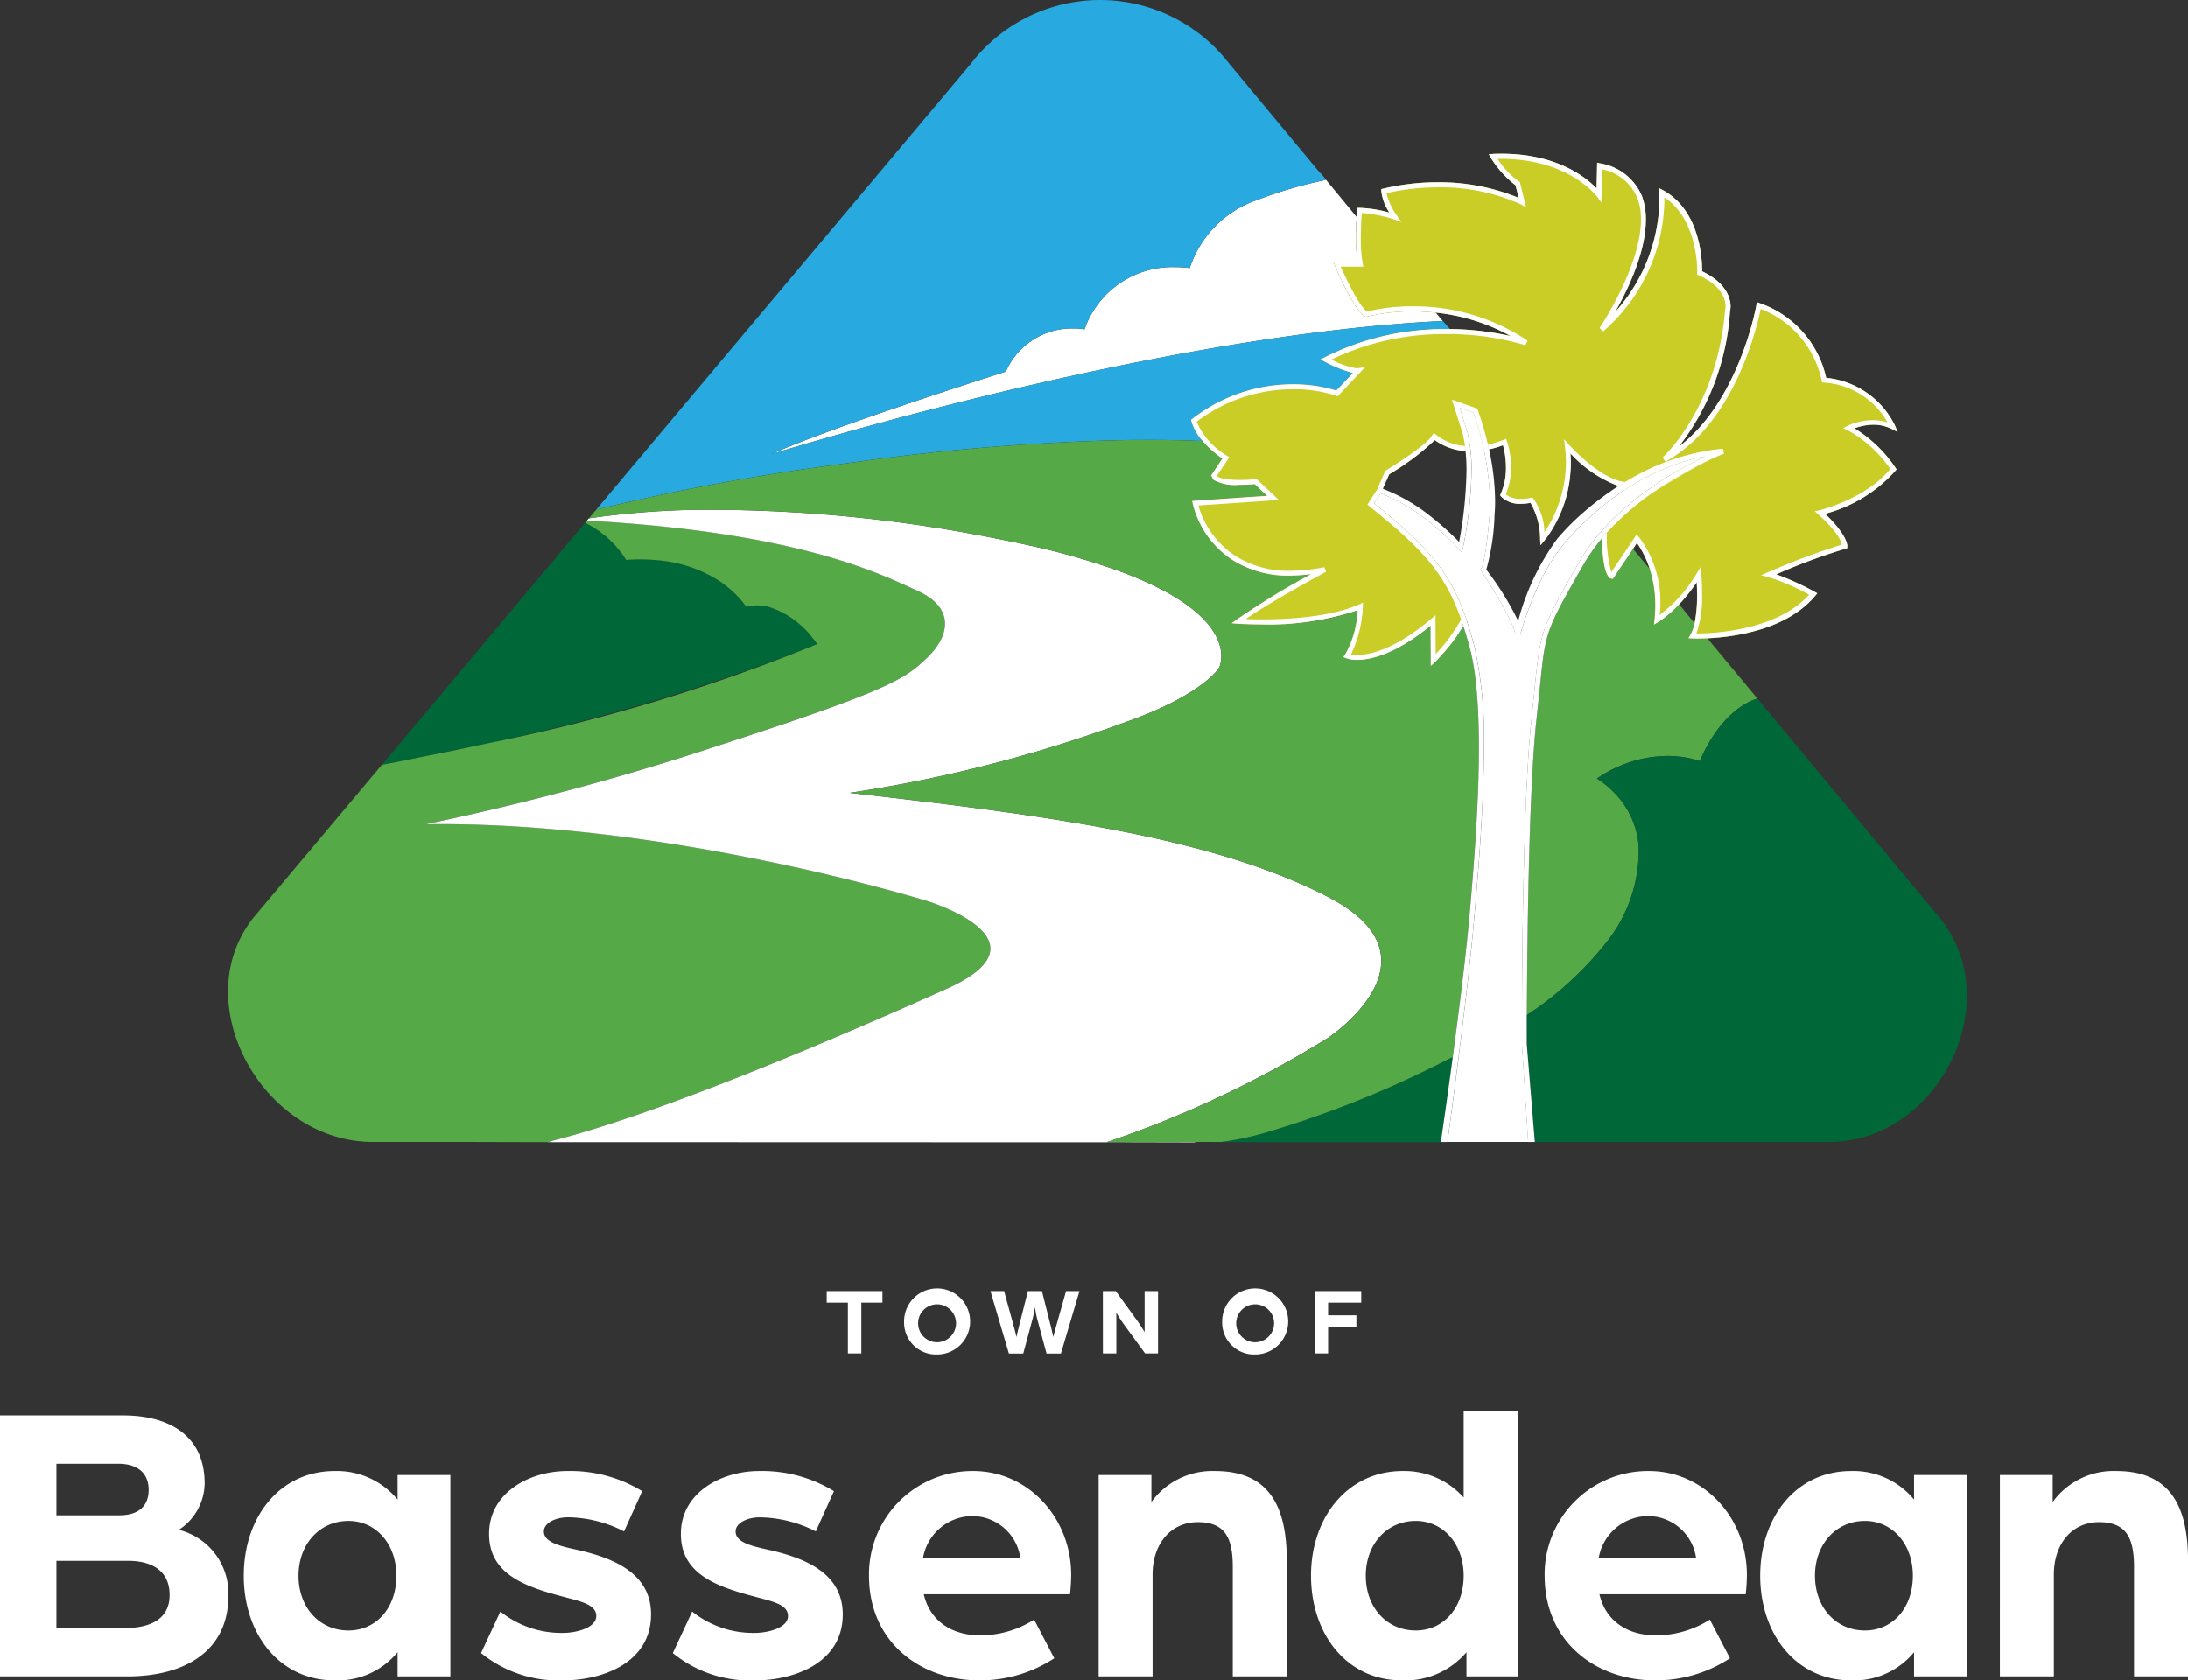
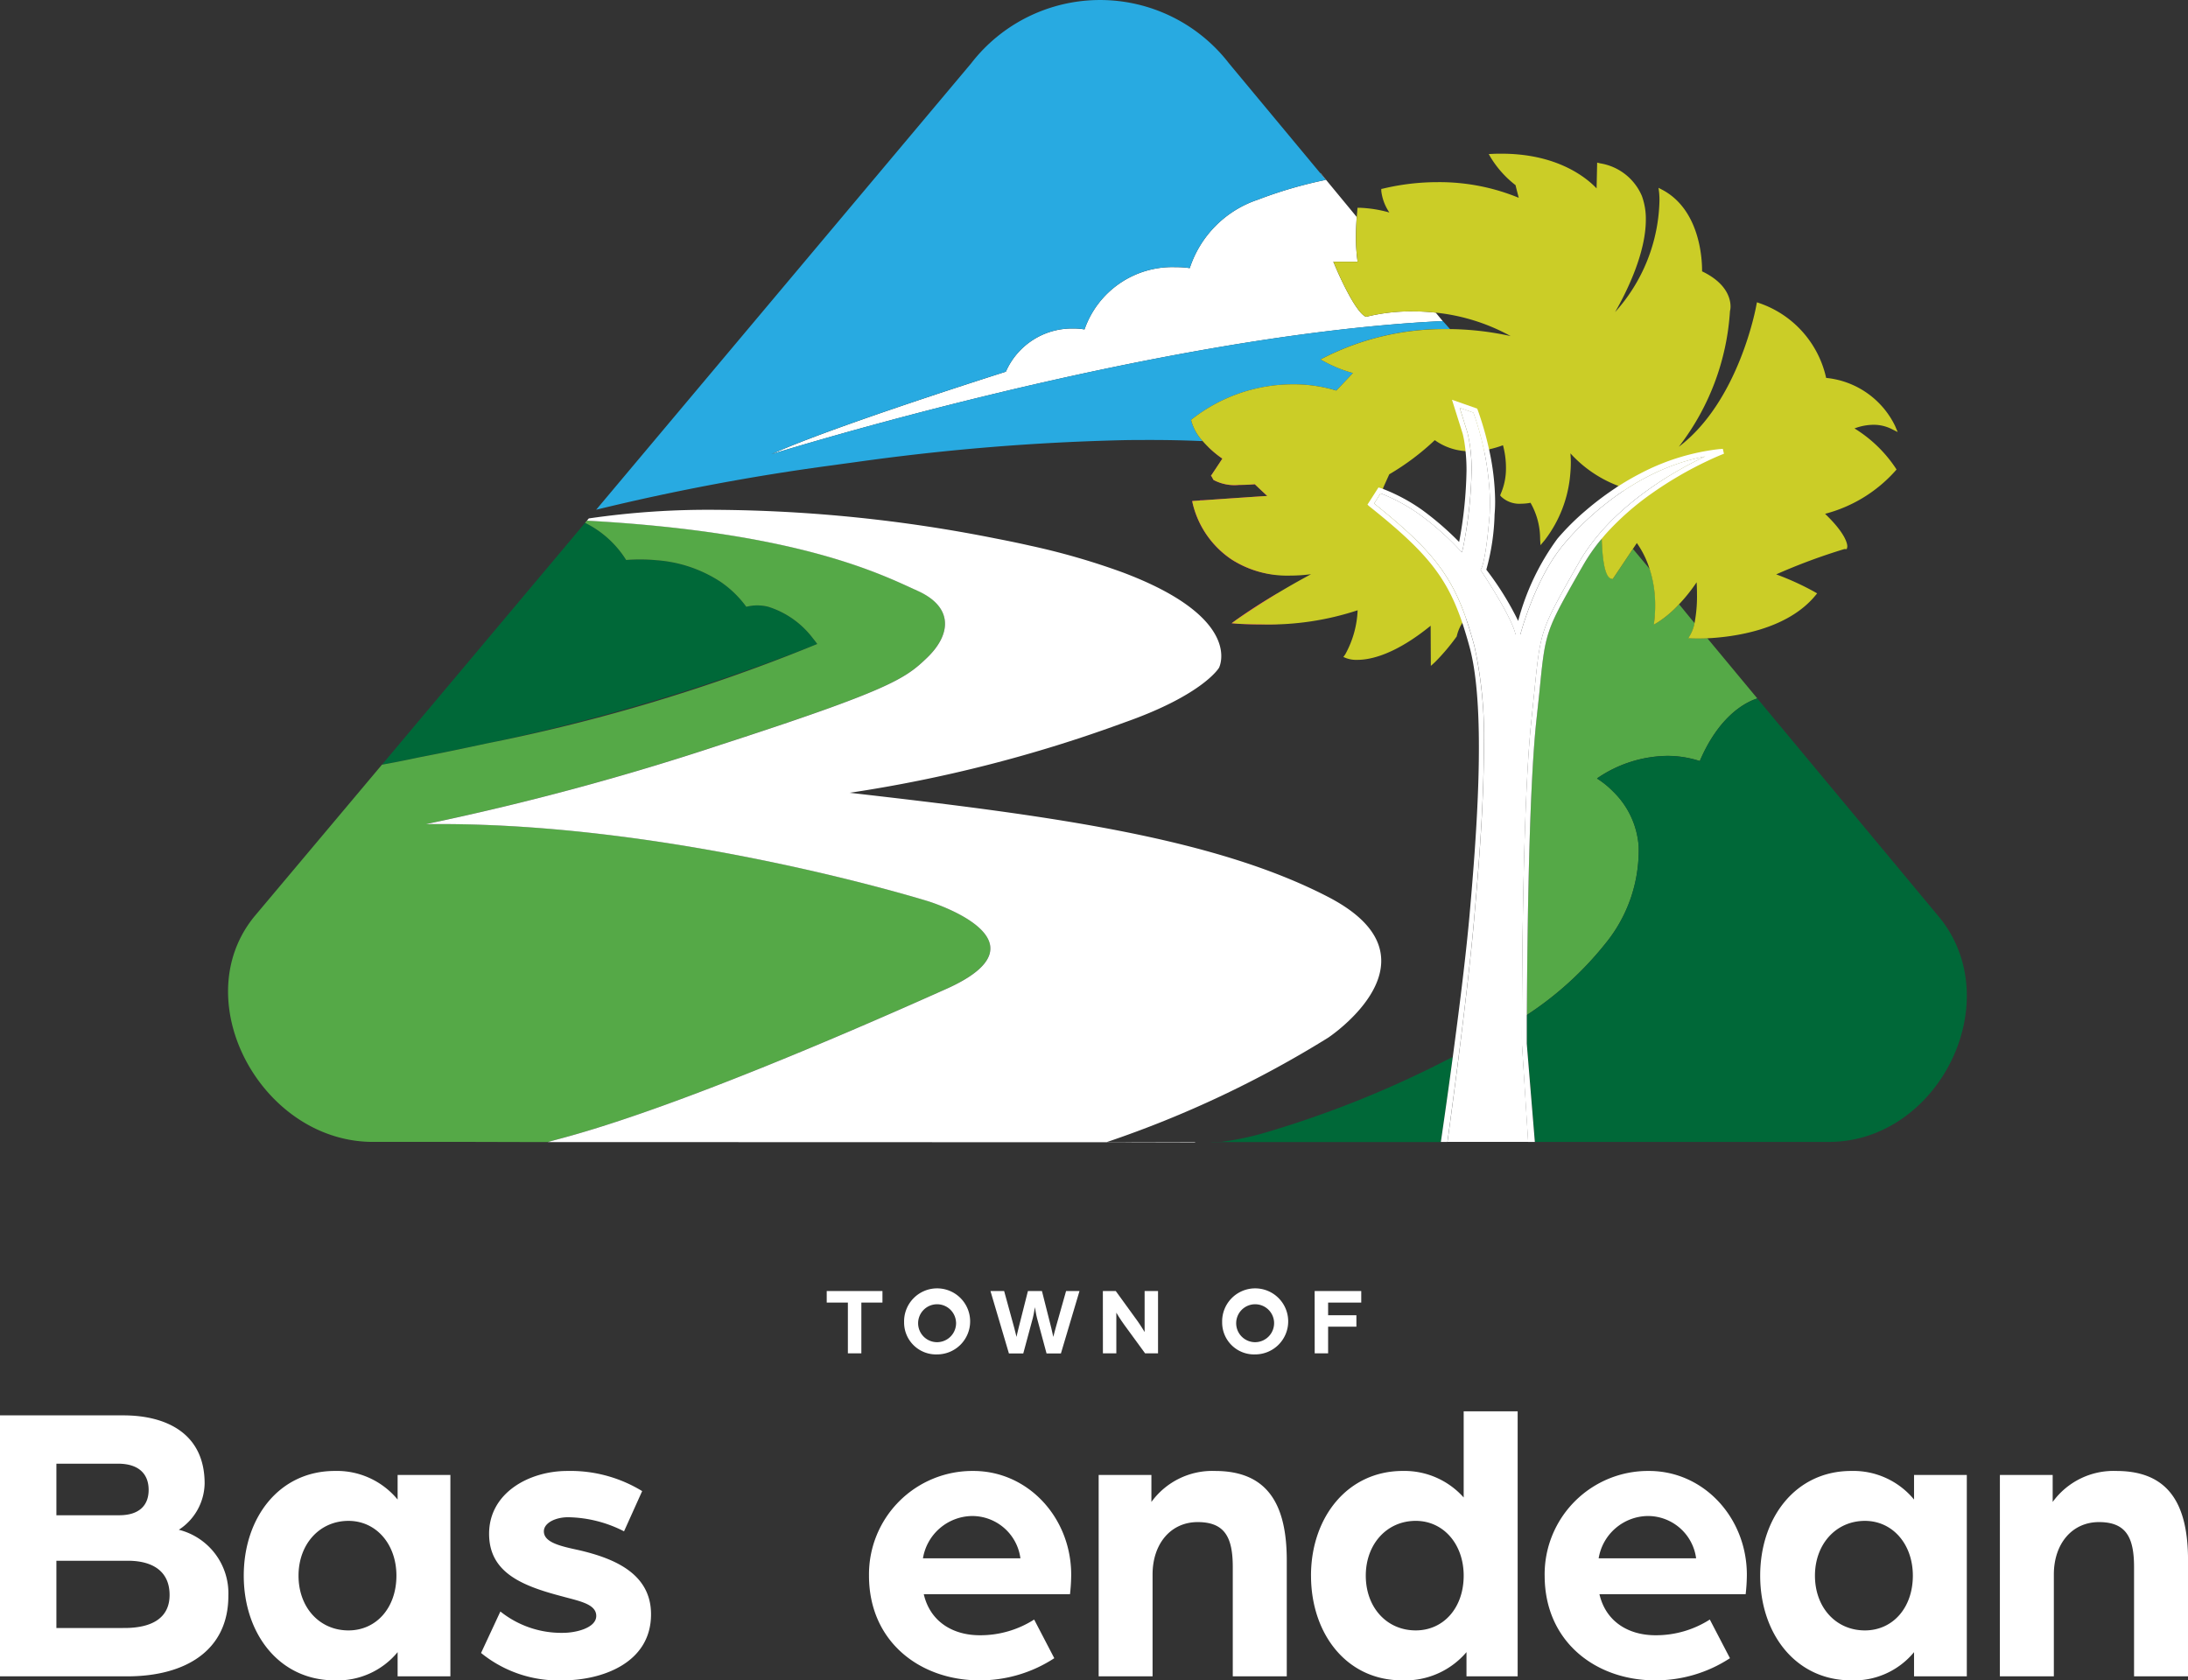
<svg xmlns="http://www.w3.org/2000/svg" width="212" height="162.848" viewBox="0 0 212 162.848">
  <rect x="0" y="0" width="212" height="162.848" fill="#333333" stroke="none" />
  <defs>
    <clipPath id="a">
      <rect width="212" height="162.848" fill="none" />
    </clipPath>
  </defs>
  <g clip-path="url(#a)">
    <path d="M103.81,70.432A100.757,100.757,0,0,1,85.756,77.7a28.371,28.371,0,0,1-4.187.875h-.929c-.009,0-.015,0-.02.019h22.227c.047-.307.566-3.837,1.153-8.225-.118.039-.189.061-.189.061" transform="translate(36.763 32.089)" fill="#006838" />
    <path d="M104.512,11.531l.536.649a41.709,41.709,0,0,0-6.58,1.919,10.407,10.407,0,0,0-6.6,6.634,8.6,8.6,0,0,0-1.353-.093,9.006,9.006,0,0,0-8.845,6.034,5.983,5.983,0,0,0-1.109-.09,7,7,0,0,0-6.513,4.186s-16.812,5.316-22.718,8c0,0,36.827-11.532,64.954-12.9h.1l-.683-.826a20.389,20.389,0,0,0-2.215-.121,18,18,0,0,0-4.439.505l-.093.02-.092-.038c-1.077-.6-2.759-4.514-2.941-4.969l-.144-.331h2.357a16.011,16.011,0,0,1-.163-2.321c0-.792.041-1.52.073-2.018l-3.51-4.252Z" transform="translate(23.409 5.254)" fill="#fff" />
    <path d="M44.929,35,25.42,58.234c.906-.159,1.955-.365,3.2-.629.157-.032.322-.067.485-.1s.339-.068.514-.1c1.65-.331,3.611-.737,5.99-1.232a197.452,197.452,0,0,0,31.981-9.631s-.154-.232-.443-.579a8.684,8.684,0,0,0-4.308-3.03A4.576,4.576,0,0,0,61.79,42.8c-.086,0-.175,0-.262.01s-.178.013-.265.025a4.715,4.715,0,0,0-.543.1,10.073,10.073,0,0,0-.989-1.162l-.157-.159a10.368,10.368,0,0,0-1.313-1.075,13.014,13.014,0,0,0-6.175-2.11c-.593-.057-1.146-.08-1.651-.08-.064,0-.127,0-.185,0-.374,0-.712.017-1.012.036-.051,0-.106.009-.159.013a9.818,9.818,0,0,0-3.982-3.6Z" transform="translate(11.592 15.872)" fill="#006838" />
    <path d="M88.988,75.685c-.572-2.49-5.978-4.148-5.978-4.148s-23.967-7.482-47.276-7.482c-.467,0-.926,0-1.393.009A257.548,257.548,0,0,0,62.795,56.4c16.629-5.39,18.022-6.45,20.142-8.5,2.267-2.194,2.577-4.863-.951-6.452-3.473-1.571-11.441-5.665-32.02-6.8l-.2.22a9.807,9.807,0,0,1,3.982,3.6c.052-.006.108-.01.159-.013q.45-.031,1.012-.038c.058,0,.121,0,.185,0,.505,0,1.059.022,1.651.08a13,13,0,0,1,6.175,2.11,10.368,10.368,0,0,1,1.313,1.075c.052.054.106.106.157.157a10.215,10.215,0,0,1,.989,1.163,4.715,4.715,0,0,1,.543-.1,2.327,2.327,0,0,1,.265-.025c.087-.007.176-.01.262-.01A4.576,4.576,0,0,1,67.511,43a8.684,8.684,0,0,1,4.308,3.03c.288.347.443.579.443.579a174.215,174.215,0,0,1-31.981,9.63c-2.385.511-4.343.922-5.994,1.239l-.51.1c-.169.032-.328.068-.485.1-1.246.264-2.3.469-3.2.629l-.007,0L17.8,72.927a11.129,11.129,0,0,0-1.7,2.758c-3.512,8.17,3.441,19.178,13.114,19.178h9.646l6.318.017h.989c1.358-.469,10.07-2.068,38.629-14.863,3.534-1.589,4.482-3.068,4.189-4.333" transform="translate(6.922 15.803)" fill="#55a947" />
    <path d="M76.006,6.14,39.673,49.4a218.123,218.123,0,0,1,23.083-4.332c.668-.095,1.328-.183,1.977-.271a222.115,222.115,0,0,1,26.073-2.14c.759-.015,1.5-.017,2.226-.017h.386q2.5,0,4.757.1c.093,0,.179,0,.266.009a4.734,4.734,0,0,1-1.092-1.918l-.035-.144.128-.092a15.846,15.846,0,0,1,9.713-3.347,14.279,14.279,0,0,1,4.231.6c.167-.165,1.171-1.223,1.612-1.7a12.576,12.576,0,0,1-2.743-1.1l-.4-.218.4-.2a25.706,25.706,0,0,1,11.772-2.745h.37l-.683-.766h-.109c-28.127,1.37-64.955,12.9-64.955,12.9,5.907-2.686,22.719-8,22.719-8a7,7,0,0,1,6.511-4.186,5.991,5.991,0,0,1,1.111.09,9.005,9.005,0,0,1,8.845-6.034,8.436,8.436,0,0,1,1.351.095,10.407,10.407,0,0,1,6.6-6.635,41.586,41.586,0,0,1,6.58-1.918l-.534-.651L100.988,6.14a15.778,15.778,0,0,0-24.982,0" transform="translate(18.091 0)" fill="#28aae1" />
    <path d="M119.088,45.5c-.389.015-.712.02-.946.02-.265,0-.427-.006-.469-.007l-.408-.019.205-.345a3.945,3.945,0,0,0,.395-1.095l-1.507-1.836a10.547,10.547,0,0,1-2.031,1.722l-.406.239.058-.475a12.887,12.887,0,0,0,.071-1.443,11.3,11.3,0,0,0-.529-3.454l-1.635-1.958c-.684,1.025-1.947,2.908-1.947,2.908l-.167-.038c-.67-.194-.85-2.293-.9-3.877a17.619,17.619,0,0,0-1.84,2.634l-.275.475c-3.362,5.923-3.362,5.923-3.931,11.734l-.31,2.868c-.537,5.077-.759,14.435-.85,21.584-.038,2.742-.051,5.157-.063,6.884a32.388,32.388,0,0,0,7.581-6.884,14.27,14.27,0,0,0,3.257-9.449,8.2,8.2,0,0,0-2.469-5.319,8.495,8.495,0,0,0-1.533-1.241l.01-.009a.187.187,0,0,1-.045-.029,12.287,12.287,0,0,1,6.781-2.184,10.181,10.181,0,0,1,3.177.5c1.789-4.185,4.218-5.629,5.572-6.067l.049.057h0Z" transform="translate(46.333 16.346)" fill="#55a947" />
    <path d="M143.181,70.287a11.637,11.637,0,0,0-1.717-2.721L123.985,46.55l-.047-.057c-1.354.438-3.784,1.883-5.574,6.067a10.168,10.168,0,0,0-3.177-.5,12.281,12.281,0,0,0-6.781,2.184.437.437,0,0,0,.044.029,8.706,8.706,0,0,1,1.524,1.249,8.2,8.2,0,0,1,2.469,5.319,14.278,14.278,0,0,1-3.257,9.449,32.391,32.391,0,0,1-7.581,6.884c0,1.692,0,2.729,0,2.769l.785,9.525h28.478c9.559,0,16.007-11.009,12.313-19.178" transform="translate(46.332 21.201)" fill="#006838" />
    <path d="M94.333,95.21c.013,0,.025-.017.033-.017a103.047,103.047,0,0,0,21.4-10.1s6.6-4.369,4.847-9.083c-.559-1.508-1.977-3.049-4.736-4.5C104.516,65.579,88.12,63.5,69.408,61.358a135.006,135.006,0,0,0,26.623-6.817c7.643-2.686,9.16-5.3,9.16-5.3s2.5-4.789-9.333-9.241a68.355,68.355,0,0,0-9.011-2.6q-1.533-.347-3.241-.676a142.446,142.446,0,0,0-27.089-2.788,79.923,79.923,0,0,0-12.386.833l-.365.438.2-.22c20.579,1.133,28.548,5.229,32.02,6.8,3.528,1.589,3.218,4.257.951,6.452-2.121,2.047-3.513,3.107-20.142,8.5a257.919,257.919,0,0,1-28.456,7.659c.467-.006.927-.009,1.395-.009,23.309,0,47.276,7.482,47.276,7.482s5.406,1.657,5.978,4.148c.291,1.265-.655,2.745-4.189,4.333C50.239,93.141,41.528,94.741,40.169,95.21l62.645.019.115-.036h-1.444Z" transform="translate(12.922 15.474)" fill="#fff" />
    <path d="M82.261,31.1c-.2.312-1.114,1.683-1.114,1.683l.055.016.2.367a4.35,4.35,0,0,0,2.49.483c.453,0,.958-.019,1.517-.064.108.109.766.732,1.2,1.134-.7.039-4.377.291-6.217.419-.106-.007-.214-.01-.325-.017l.009.041c-.457.029-.741.049-.741.049l.058.275a9.072,9.072,0,0,0,3.762,5.392,9.533,9.533,0,0,0,4.426,1.487V29.272l-6.686.684A10.373,10.373,0,0,0,82.261,31.1" transform="translate(36.178 13.348)" fill="#ec008c" />
    <path d="M81.961,42.388l.661.055c.1.006.951.061,2.212.061.464,0,1-.012,1.554-.032V39.5a45.442,45.442,0,0,0-3.9,2.5Z" transform="translate(37.375 18.013)" fill="#ec008c" />
-     <path d="M124.533,49.387c-.2-.737-.4-1.42-.609-2.06a18.666,18.666,0,0,1-2.736,3.47l-.422.384s-.017-3.145-.017-3.893c-3.442,2.8-5.827,3.308-7.1,3.308a2.834,2.834,0,0,1-1.085-.166l-.272-.111.182-.256a9.587,9.587,0,0,0,1.206-4.273,24.616,24.616,0,0,1-7.782,1.344c-.558.019-1.089.031-1.554.031-1.262,0-2.114-.055-2.213-.06l-.66-.057.529-.383a45.444,45.444,0,0,1,3.9-2.5c1.214-.716,2.413-1.392,3.267-1.864a16,16,0,0,1-2.033.135c-.427,0-.831-.036-1.235-.076a9.516,9.516,0,0,1-4.426-1.487,9.068,9.068,0,0,1-3.762-5.392l-.058-.274s.284-.022.741-.051l-.009-.039c.111.007.218.01.325.017,1.84-.13,5.512-.381,6.217-.419-.438-.4-1.1-1.025-1.206-1.134-.558.045-1.063.064-1.517.064a4.345,4.345,0,0,1-2.488-.483l-.2-.367-.055-.017s.913-1.372,1.114-1.682a10.487,10.487,0,0,1-1.363-1.143c-.192-.189-.393-.383-.543-.559-.087,0-.175-.007-.266-.009-1.506-.061-3.088-.093-4.757-.095l-.386,0c-.725,0-1.469,0-2.226.017a222.166,222.166,0,0,0-26.073,2.142c-.651.086-1.309.175-1.979.269A218.522,218.522,0,0,0,39.9,36.047l-.322.379-.389.462a80.172,80.172,0,0,1,12.386-.831,142.52,142.52,0,0,1,27.087,2.787q1.71.332,3.243.676a68.874,68.874,0,0,1,9.011,2.6c11.831,4.454,9.333,9.241,9.333,9.241s-1.519,2.614-9.16,5.3a135.009,135.009,0,0,1-26.624,6.816c18.713,2.139,35.109,4.222,46.476,10.16,2.758,1.449,4.176,2.988,4.736,4.5,1.749,4.715-4.847,9.084-4.847,9.084A103.072,103.072,0,0,1,89.42,97.312c-.009,0-.019.019-.032.019l7.152-.019h3.922a28.559,28.559,0,0,0,4.187-.875,100.757,100.757,0,0,0,18.054-7.27s.071-.022.189-.061c.473-3.529.993-7.6,1.348-10.972.106-.99.2-1.92.275-2.758.6-6.906,1.7-19.757.016-25.99" transform="translate(17.869 13.354)" fill="#55a947" />
    <path d="M143.538,36.858a5.233,5.233,0,0,1,1.835-.355,3.881,3.881,0,0,1,1.766.409l.588.294-.258-.606a8.327,8.327,0,0,0-6.673-4.64,9.927,9.927,0,0,0-6.447-7.238l-.259-.092-.055.274c-.015.111-1.661,9.3-7.513,13.727a23.922,23.922,0,0,0,4.955-13.142,1.846,1.846,0,0,0,.055-.438c0-.75-.349-2.267-2.759-3.419v-.109c0-1.169-.24-5.83-3.8-7.766l-.419-.22.057.456c0,.022.035.294.035.75a16.655,16.655,0,0,1-4.3,10.837c1.225-2.137,2.978-5.792,2.978-8.953a6.421,6.421,0,0,0-.383-2.3,5.3,5.3,0,0,0-4.039-3.161l-.294-.073s-.036,1.753-.055,2.5c-.99-1.047-3.818-3.363-9.212-3.363-.274,0-.552,0-.837.016l-.4.019.2.347a9.927,9.927,0,0,0,2.4,2.669c.016.109.182.748.307,1.223a20.181,20.181,0,0,0-7.861-1.516,22.772,22.772,0,0,0-5.278.623l-.181.036v.2a4.7,4.7,0,0,0,.783,2.082,12.176,12.176,0,0,0-2.849-.457h-.239l-.017.22c0,.032-.023.282-.054.668-.031.5-.073,1.227-.073,2.018A16.046,16.046,0,0,0,95.4,20.7H93.046l.144.329c.181.456,1.862,4.367,2.94,4.969l.093.038.092-.02a18.057,18.057,0,0,1,4.441-.5,20.737,20.737,0,0,1,2.213.119,19.106,19.106,0,0,1,7.255,2.27,28.76,28.76,0,0,0-5.878-.677l-.37,0A25.725,25.725,0,0,0,92.2,29.969l-.4.2.4.217a12.556,12.556,0,0,0,2.742,1.1c-.441.476-1.444,1.535-1.61,1.7a14.218,14.218,0,0,0-4.231-.606,15.853,15.853,0,0,0-9.714,3.347l-.127.092.035.144a4.7,4.7,0,0,0,1.091,1.918,10.036,10.036,0,0,0,1.907,1.7c-.2.31-1.114,1.682-1.114,1.682l.055.017.2.367a4.345,4.345,0,0,0,2.488.483c.454,0,.96-.019,1.517-.064.108.109.767.731,1.206,1.134-.7.038-4.377.29-6.217.419-.115.009-.223.013-.316.022l-.741.051.057.275a9.084,9.084,0,0,0,3.764,5.39,10.008,10.008,0,0,0,5.661,1.562,16.019,16.019,0,0,0,2.033-.135,75.394,75.394,0,0,0-7.165,4.367l-.529.384.66.055c.1,0,.951.06,2.213.06A27.453,27.453,0,0,0,95.4,54.478,9.611,9.611,0,0,1,94.2,58.751l-.183.256.274.111a2.826,2.826,0,0,0,1.085.166c1.275,0,3.66-.51,7.1-3.308,0,.747.017,3.893.017,3.893l.422-.384A20.479,20.479,0,0,0,105,57.015a4.137,4.137,0,0,1,.4-1.07c.143-.259.315-.494.476-.737-1.535-4.388-3.6-6.84-8.882-11.077.147-.22.492-.769.623-.987l.058.023a1.165,1.165,0,0,1,.2-.441c-.012-.017-.025-.032-.029-.041.092-.217.568-1.278.623-1.386a24.252,24.252,0,0,0,4.407-3.308,5.72,5.72,0,0,0,2.976,1.063l0,.047c.031,0,.052-.017.084-.017a.9.9,0,0,1,.09.019.445.445,0,0,1,.092-.019,1.036,1.036,0,0,1,.2.041,11.153,11.153,0,0,0-.281-1.864s-.5-1.59-.751-2.411c.492.181,1.187.419,1.334.473a33.147,33.147,0,0,1,1.019,3.738,1.28,1.28,0,0,1,.186-.038h0a1.152,1.152,0,0,1,.3-.061h.013l-.013-.076a10.334,10.334,0,0,0,1.357-.4,8.327,8.327,0,0,1,.29,2.194,6.12,6.12,0,0,1-.51,2.522l-.052.144.092.111a2.559,2.559,0,0,0,1.948.695,4.915,4.915,0,0,0,.9-.09,7.05,7.05,0,0,1,.932,3.525l.035.584.386-.456a12.147,12.147,0,0,0,2.5-6.449c.035-.367.054-.743.054-1.137,0-.272-.019-.565-.038-.856a11.974,11.974,0,0,0,4.665,3.162c-.08.052-.147.1-.226.157a1.174,1.174,0,0,1,.745.3,21.37,21.37,0,0,1,7.867-3.33,32.156,32.156,0,0,0-10.093,7.4c0,.066-.015.131-.02.2a1.076,1.076,0,0,1-.022.482l-.02.086c.05-.061.084-.132.135-.192.047,1.584.227,3.684.9,3.877l.167.038s1.261-1.883,1.945-2.908c.185-.271.325-.483.39-.584a9.1,9.1,0,0,1,1.246,2.542,11.3,11.3,0,0,1,.529,3.454,13.242,13.242,0,0,1-.071,1.443l-.058.475.4-.239a10.453,10.453,0,0,0,2.03-1.722,16.241,16.241,0,0,0,1.717-2.149c.019.328.036.711.036,1.166a13.785,13.785,0,0,1-.243,2.819,3.853,3.853,0,0,1-.4,1.095l-.2.345.406.019c.042,0,.2.007.467.007.237,0,.561,0,.948-.02,2.506-.119,7.708-.783,10.482-4.135l.182-.22-.258-.147A26.228,26.228,0,0,0,135.955,51a57.6,57.6,0,0,1,6.593-2.449h.245l.052-.22v-.052c0-.258-.185-1.262-2.155-3.148a13.788,13.788,0,0,0,6.814-4.166l.111-.127-.092-.147a12.9,12.9,0,0,0-3.985-3.837" transform="translate(36.144 4.665)" fill="#cbcd27" />
    <path d="M105.769,88.277c0-1.3.006-4.825.054-9.164.09-7.168.312-16.539.859-21.639l.294-2.868c.6-5.9.6-5.9,4-11.916l.274-.476c3.106-5.5,9.32-8.956,12.284-10.361-7.293,1.37-12.338,6.853-13.783,8.606-2.739,3.308-4.115,8.592-4.129,8.644h-.475c-.365-1.717-3.273-6.085-3.31-6.121l-.074-.146.09-.147c0-.019.422-.695.791-5.243.016-.4.035-.826.035-1.246a27.983,27.983,0,0,0-1.609-8.589c-.147-.054-.842-.291-1.334-.472.253.82.751,2.41.751,2.41a15.06,15.06,0,0,1,.4,3.708,40.805,40.805,0,0,1-.823,7.44l-.109.456-.31-.326a26.61,26.61,0,0,0-3.8-3.347,17.218,17.218,0,0,0-3.78-2.046c-.131.217-.476.766-.623.987,6.286,5.045,8.023,7.548,9.722,13.816a40.8,40.8,0,0,1,.916,9.832c0,5.775-.552,12.134-.916,16.322-.068.83-.156,1.747-.255,2.721-.76,7.52-2.255,18.445-2.356,19.178h7.82l-.6-9.506Z" transform="translate(41.697 12.375)" fill="#fff" />
    <path d="M106.443,86.237c.01-1.727.025-4.144.063-6.884.09-7.15.312-16.507.85-21.584l.309-2.87c.568-5.809.568-5.809,3.931-11.732l.275-.475a17.558,17.558,0,0,1,1.84-2.635c.159-.191.316-.376.479-.556a26.5,26.5,0,0,1,4.249-3.743,36.218,36.218,0,0,1,5.591-3.263c.911-.43,1.488-.649,1.511-.657l-.111-.475c-.073.006-.147.012-.217.02l-.08,0a21.771,21.771,0,0,0-7.625,2.331.309.309,0,0,1-.054.031l-.154.079c-.025.012-.045.025-.068.035-.432.229-.853.466-1.258.711-.214.127-.419.258-.629.39a28.845,28.845,0,0,0-3.225,2.405,23.822,23.822,0,0,0-2.717,2.71,23.7,23.7,0,0,0-3.8,7.969,28.679,28.679,0,0,0-3.087-4.971,21.884,21.884,0,0,0,.8-5.357c.039-.419.055-.84.055-1.259a24.1,24.1,0,0,0-.59-5.042c-.036-.159-.073-.312-.106-.463a30.582,30.582,0,0,0-1-3.378l-.041-.108-2.445-.859,1.042,3.308a10.474,10.474,0,0,1,.214,1.171q.035.245.057.494a17.572,17.572,0,0,1,.095,1.881,40.518,40.518,0,0,1-.715,6.928,28.936,28.936,0,0,0-3.545-3.074,17.436,17.436,0,0,0-3.8-2.054c-.169-.064-.272-.1-.288-.1l-.183-.055-.108.17L91,36.771l.162.149c5.314,4.24,7.388,6.634,8.915,10.98.076.213.147.424.217.645.205.642.411,1.325.609,2.062,1.68,6.232.587,19.082-.016,25.99-.076.837-.169,1.768-.274,2.758-.357,3.375-.877,7.442-1.35,10.971-.582,4.352-1.1,7.851-1.152,8.207h.636c.1-.734,1.6-11.658,2.356-19.178.1-.974.186-1.891.255-2.721.364-4.187.916-10.546.916-16.322a40.8,40.8,0,0,0-.916-9.832c-1.7-6.268-3.436-8.771-9.72-13.816.146-.221.491-.77.622-.987a17.218,17.218,0,0,1,3.78,2.046,26.61,26.61,0,0,1,3.8,3.347l.31.326.111-.454a41.053,41.053,0,0,0,.821-7.44,15.072,15.072,0,0,0-.4-3.71s-.5-1.59-.751-2.41c.492.181,1.187.418,1.334.472a27.994,27.994,0,0,1,1.609,8.589c0,.421-.019.842-.035,1.246-.368,4.549-.791,5.224-.791,5.245l-.09.146.074.146c.036.036,2.944,4.4,3.309,6.121h.475c.016-.052,1.39-5.335,4.129-8.644,1.444-1.752,6.489-7.235,13.783-8.606-2.964,1.406-9.179,4.86-12.284,10.362l-.274.476c-3.4,6.013-3.4,6.013-4,11.914l-.294,2.868c-.547,5.1-.769,14.471-.859,21.639-.048,4.339-.054,7.864-.054,9.164v.508l.6,9.506h.655l-.783-9.527c0-.039,0-1.076,0-2.768" transform="translate(41.497 12.135)" fill="#fff" />
-     <path d="M122.585,41.334c.022-.01.044-.025.067-.035-.023.01-.045.025-.067.035m.221-.115a.326.326,0,0,0,.055-.029.326.326,0,0,1-.055.029m.984,2.009a60.522,60.522,0,0,1,5.591-3.264,36.315,36.315,0,0,0-5.591,3.264m6.695-4.369c.028,0,.055,0,.08-.006v0c-.029,0-.052.007-.08.009m-20.921-.9a9.588,9.588,0,0,1-1.536.472c.032.151.068.3.1.462a9.864,9.864,0,0,0,1.358-.4,8.4,8.4,0,0,1,.29,2.194,6.1,6.1,0,0,1-.511,2.522l-.052.144.093.111a2.551,2.551,0,0,0,1.948.7,4.9,4.9,0,0,0,.9-.09,7.018,7.018,0,0,1,.932,3.524l.035.584.386-.454a12.131,12.131,0,0,0,2.5-6.45c.035-.367.054-.743.054-1.137,0-.272-.019-.563-.038-.856a11.959,11.959,0,0,0,4.665,3.162c.21-.131.415-.262.629-.389-2.423-.272-5.365-3.542-5.4-3.579l-.515-.566.093.769a12.861,12.861,0,0,1,.092,1.424,12.317,12.317,0,0,1-2.082,6.817,5.927,5.927,0,0,0-1.079-3.269l-.093-.114-.13.039a4.409,4.409,0,0,1-.965.112,2.31,2.31,0,0,1-1.482-.443,6.713,6.713,0,0,0,.514-2.557,8.1,8.1,0,0,0-.4-2.577l-.076-.24Zm-6.945-.419c-.491.858-3.4,2.74-4.458,3.381l-.074.035L97.3,42.744l0,.006.108-.17.182.055c.016,0,.119.036.288.1-.015-.025-.031-.038-.036-.05.093-.217.569-1.278.625-1.386a24.232,24.232,0,0,0,4.407-3.307,5.729,5.729,0,0,0,2.975,1.061c-.013-.167-.032-.331-.057-.494a5.085,5.085,0,0,1-2.791-1.082l-.218-.182Zm5.887-27.288-.4.019.2.348a10.005,10.005,0,0,0,2.4,2.667c.016.109.183.75.309,1.223a20.224,20.224,0,0,0-7.861-1.514,22.756,22.756,0,0,0-5.278.622l-.182.036v.2a4.714,4.714,0,0,0,.785,2.082,12.254,12.254,0,0,0-2.851-.457h-.237l-.017.22c0,.033-.025.282-.054.668-.032.5-.073,1.227-.073,2.018A15.829,15.829,0,0,0,95.4,20.7H93.045l.144.331c.181.456,1.864,4.365,2.941,4.968l.092.039.092-.022a18.086,18.086,0,0,1,4.441-.5,20.407,20.407,0,0,1,2.215.121,19.056,19.056,0,0,1,7.254,2.27,28.729,28.729,0,0,0-5.878-.678h-.37A25.706,25.706,0,0,0,92.2,29.97l-.4.2.4.217a12.576,12.576,0,0,0,2.743,1.1c-.441.478-1.444,1.535-1.612,1.7a14.209,14.209,0,0,0-4.231-.606,15.856,15.856,0,0,0-9.713,3.347l-.128.093.035.144a4.734,4.734,0,0,0,1.092,1.916,10.022,10.022,0,0,0,1.906,1.7c-.2.31-1.114,1.682-1.114,1.682l.057.017.2.367a4.341,4.341,0,0,0,2.488.483c.453,0,.96-.019,1.517-.064.108.109.766.731,1.2,1.134-.7.039-4.377.291-6.216.419-.115.009-.223.013-.317.023-.457.029-.74.05-.74.05l.057.275a9.084,9.084,0,0,0,3.762,5.392,10.023,10.023,0,0,0,5.661,1.562,15.769,15.769,0,0,0,2.034-.137,75.6,75.6,0,0,0-7.166,4.367l-.529.384.661.055c.1.006.951.061,2.212.061A27.466,27.466,0,0,0,95.4,54.479a9.6,9.6,0,0,1-1.207,4.273l-.182.255.272.112a2.861,2.861,0,0,0,1.085.165c1.275,0,3.66-.51,7.1-3.307,0,.747.017,3.892.017,3.892l.422-.384a18.732,18.732,0,0,0,2.736-3.47c-.07-.221-.141-.434-.218-.645a16.33,16.33,0,0,1-2.462,3.347c0-.842-.022-3.748-.022-3.748l-.4.331c-3.566,3.008-5.978,3.5-7.178,3.5a3.172,3.172,0,0,1-.607-.051,11.766,11.766,0,0,0,1.15-4.624l.019-.383-.37.165c-2.8,1.239-6.9,1.453-9.422,1.453-.648,0-1.187-.013-1.578-.028,2.612-1.808,7.733-4.55,7.782-4.586l-.162-.438a16.884,16.884,0,0,1-3.272.347,9.576,9.576,0,0,1-5.444-1.5,8.684,8.684,0,0,1-3.491-4.827l7.8-.529-2.152-2.028-.112.019c-.612.045-1.123.066-1.552.066-1.587,0-2.066-.262-2.2-.379.149-.237,1.21-1.826,1.21-1.826l-.2-.128a7.151,7.151,0,0,1-2.964-3.309,15.447,15.447,0,0,1,9.321-3.151,12.975,12.975,0,0,1,4.2.629l.147.057,2.648-2.816-.693.093a1.128,1.128,0,0,1-.125.009,7.792,7.792,0,0,1-2.433-.85,25.2,25.2,0,0,1,11.087-2.469,26.344,26.344,0,0,1,7.7,1.079l.217-.438a19.714,19.714,0,0,0-11.114-3.328,18.874,18.874,0,0,0-4.457.5c-.729-.513-1.957-3.052-2.536-4.352h2.191l-.054-.275a13.662,13.662,0,0,1-.185-2.522c0-1.041.057-1.989.093-2.41a13.632,13.632,0,0,1,3.125.62l.693.255-.418-.62A6.121,6.121,0,0,1,98.2,14.05a22.448,22.448,0,0,1,4.978-.566,18.841,18.841,0,0,1,8.071,1.663l.475.274-.6-2.45-.09-.051a7.757,7.757,0,0,1-2.068-2.194c.13,0,.256,0,.384,0,6.52,0,9.209,3.621,9.25,3.657l.419.587s.052-2.724.071-3.234a4.678,4.678,0,0,1,3.4,2.756,5.658,5.658,0,0,1,.365,2.121c0,4.551-3.968,10.454-4.021,10.528l.367.309a17.179,17.179,0,0,0,5.923-12.7v-.29c2.979,1.971,3.178,6.23,3.178,7.145l-.017.182v.165l.147.054c2.319,1.044,2.614,2.413,2.614,3.055A1.738,1.738,0,0,1,131,25.4c-.766,9.451-5.993,14.238-6.05,14.275l.274.4c6.67-3.617,8.885-13.1,9.228-14.8a9.564,9.564,0,0,1,5.906,6.945l.035.182.183.017a7.594,7.594,0,0,1,6.16,3.858,4.646,4.646,0,0,0-1.423-.217,5.974,5.974,0,0,0-2.434.543l-.441.237.441.2a11.777,11.777,0,0,1,4.131,3.767c-2.466,2.943-6.818,3.966-6.855,3.984l-.456.09.347.331c1.813,1.607,2.191,2.56,2.283,2.906a68.411,68.411,0,0,0-7.182,2.686l-.658.275.677.182a22.111,22.111,0,0,1,3.987,1.7c-3.145,3.508-9.4,3.765-10.93,3.765a10.691,10.691,0,0,0,.547-3.821c0-1.024-.055-1.826-.071-1.9l-.055-.731-.384.62a13.746,13.746,0,0,1-3.6,4.04,8.58,8.58,0,0,0,.074-1.006,10.411,10.411,0,0,0-2.081-6.543l-.22-.239s-2.177,3.237-2.449,3.64a12.948,12.948,0,0,1-.44-3.813c-.163.181-.322.365-.48.556.048,1.586.229,3.685.9,3.877l.166.038s1.262-1.881,1.947-2.906c.183-.272.323-.483.389-.585a9.11,9.11,0,0,1,1.246,2.544,11.234,11.234,0,0,1,.529,3.452,13.242,13.242,0,0,1-.071,1.443l-.057.475.4-.237a10.518,10.518,0,0,0,2.03-1.722,16.242,16.242,0,0,0,1.715-2.151c.019.329.036.711.036,1.166a13.676,13.676,0,0,1-.243,2.819,3.9,3.9,0,0,1-.4,1.095l-.2.347.408.019c.041,0,.2.007.467.007.236,0,.559-.006.946-.022,2.506-.119,7.708-.783,10.482-4.134l.182-.221-.256-.146A26.342,26.342,0,0,0,135.956,51a57.618,57.618,0,0,1,6.591-2.449h.245l.052-.22v-.052c0-.256-.183-1.262-2.155-3.146a13.8,13.8,0,0,0,6.814-4.167l.112-.127-.092-.146a12.914,12.914,0,0,0-3.985-3.838,5.271,5.271,0,0,1,1.835-.354,3.906,3.906,0,0,1,1.766.408l.587.294-.258-.606a8.32,8.32,0,0,0-6.671-4.639,9.932,9.932,0,0,0-6.447-7.239l-.259-.09-.057.272c-.013.112-1.661,9.3-7.513,13.727a23.9,23.9,0,0,0,4.955-13.14,1.833,1.833,0,0,0,.057-.438c0-.751-.349-2.268-2.761-3.419v-.109c0-1.171-.239-5.831-3.8-7.768l-.419-.218.055.454c0,.022.035.294.035.75a16.654,16.654,0,0,1-4.294,10.838c1.224-2.139,2.976-5.793,2.976-8.954a6.426,6.426,0,0,0-.381-2.3,5.3,5.3,0,0,0-4.039-3.161l-.294-.073s-.036,1.753-.055,2.5c-.992-1.047-3.819-3.363-9.214-3.363-.272,0-.55.006-.836.016" transform="translate(36.144 4.665)" fill="#fff" />
    <path d="M0,94.209H11.944c4.177,0,7.883,1.756,7.883,6.6a5.461,5.461,0,0,1-2.5,4.487,6.351,6.351,0,0,1,4.8,6.4c0,5.346-4.215,7.806-9.8,7.806H0Zm11.553,9.68c1.913,0,2.849-.936,2.849-2.459s-.936-2.538-2.966-2.538H5.464v5Zm.507,10.927c2.616,0,4.372-.938,4.372-3.2,0-2.3-1.639-3.318-4.059-3.318H5.464v6.519Z" transform="translate(0 42.96)" fill="#fff" />
    <path d="M16.221,108.056c0-5.62,3.433-10.147,8.82-10.147a7.62,7.62,0,0,1,6.088,2.771V98.3h5.113v19.515H31.129V115.47a7.536,7.536,0,0,1-6.088,2.733c-5.387,0-8.82-4.528-8.82-10.147m14.792,0c0-3.044-1.953-5.309-4.645-5.309-2.81,0-4.84,2.264-4.84,5.309,0,3.082,2.03,5.307,4.84,5.307,2.692,0,4.645-2.185,4.645-5.307" transform="translate(7.397 44.647)" fill="#fff" />
    <path d="M32.013,115.55l1.872-4.02a9.453,9.453,0,0,0,6.089,2.068c1.21,0,3.2-.467,3.2-1.639s-1.679-1.443-3.358-1.91c-3.861-1.016-7.024-2.3-7.024-6.051,0-3.981,3.9-6.088,7.57-6.088a13.316,13.316,0,0,1,7.26,1.951l-1.756,3.9a12.226,12.226,0,0,0-5.424-1.366c-1.21,0-2.343.546-2.343,1.366,0,1.092,1.639,1.443,3.435,1.833,3.317.78,6.948,2.225,6.948,6.207,0,4.8-4.881,6.4-8.509,6.4a11.862,11.862,0,0,1-7.961-2.653" transform="translate(14.598 44.647)" fill="#fff" />
-     <path d="M44.774,115.55l1.872-4.02a9.454,9.454,0,0,0,6.09,2.068c1.21,0,3.2-.467,3.2-1.639s-1.679-1.443-3.358-1.91c-3.864-1.016-7.025-2.3-7.025-6.051,0-3.981,3.9-6.088,7.571-6.088a13.316,13.316,0,0,1,7.26,1.951l-1.757,3.9A12.216,12.216,0,0,0,53.2,102.4c-1.21,0-2.343.546-2.343,1.366,0,1.092,1.641,1.443,3.435,1.833,3.317.78,6.948,2.225,6.948,6.207,0,4.8-4.879,6.4-8.507,6.4a11.863,11.863,0,0,1-7.963-2.653" transform="translate(20.417 44.647)" fill="#fff" />
    <path d="M57.829,108.056A10.02,10.02,0,0,1,67.937,97.909c5.307,0,9.484,4.527,9.484,10.068a17.425,17.425,0,0,1-.116,1.874H63.136c.625,2.694,2.849,3.981,5.427,3.981a9.685,9.685,0,0,0,5.268-1.522l1.951,3.746a13.138,13.138,0,0,1-7.26,2.146c-5.7,0-10.693-3.708-10.693-10.147M72.5,106.377a4.713,4.713,0,0,0-4.723-4.1,4.891,4.891,0,0,0-4.72,4.1Z" transform="translate(26.37 44.647)" fill="#fff" />
    <path d="M73.112,98.3h5.111v2.615a7.288,7.288,0,0,1,6.168-3.005c5.151,0,6.948,3.317,6.948,8.665v11.24H86.107V107.236c0-2.849-.74-4.371-3.4-4.371-2.614,0-4.371,2.108-4.371,5.073v9.876H73.112Z" transform="translate(33.339 44.647)" fill="#fff" />
    <path d="M87.242,109.865c0-5.62,3.512-10.147,8.9-10.147a7.686,7.686,0,0,1,5.894,2.574V93.941h5.23v25.681h-4.958v-2.343a7.8,7.8,0,0,1-6.245,2.733c-5.386,0-8.819-4.528-8.819-10.147m14.792,0c0-3.044-1.953-5.309-4.645-5.309-2.81,0-4.84,2.264-4.84,5.309,0,3.082,2.03,5.307,4.84,5.307,2.692,0,4.645-2.185,4.645-5.307" transform="translate(39.783 42.837)" fill="#fff" />
    <path d="M102.791,108.056A10.02,10.02,0,0,1,112.9,97.909c5.307,0,9.484,4.527,9.484,10.068a17.425,17.425,0,0,1-.116,1.874H108.1c.623,2.694,2.848,3.981,5.427,3.981a9.685,9.685,0,0,0,5.268-1.522l1.951,3.746a13.142,13.142,0,0,1-7.26,2.146c-5.7,0-10.693-3.708-10.693-10.147m14.674-1.679a4.713,4.713,0,0,0-4.723-4.1,4.891,4.891,0,0,0-4.72,4.1Z" transform="translate(46.873 44.647)" fill="#fff" />
    <path d="M117.134,108.056c0-5.62,3.433-10.147,8.82-10.147a7.62,7.62,0,0,1,6.088,2.771V98.3h5.113v19.515h-5.113V115.47a7.536,7.536,0,0,1-6.088,2.733c-5.387,0-8.82-4.528-8.82-10.147m14.792,0c0-3.044-1.952-5.309-4.645-5.309-2.81,0-4.84,2.264-4.84,5.309,0,3.082,2.03,5.307,4.84,5.307,2.692,0,4.645-2.185,4.645-5.307" transform="translate(53.414 44.647)" fill="#fff" />
    <path d="M133.086,98.3H138.2v2.615a7.284,7.284,0,0,1,6.168-3.005c5.153,0,6.947,3.317,6.947,8.665v11.24h-5.23V107.236c0-2.849-.741-4.371-3.4-4.371-2.615,0-4.371,2.108-4.371,5.073v9.876h-5.23Z" transform="translate(60.688 44.647)" fill="#fff" />
    <path d="M57.066,87.052h-2.05V85.933h5.4v1.118H58.372v4.92H57.066Z" transform="translate(25.087 39.186)" fill="#fff" />
    <path d="M60.165,88.982a3.2,3.2,0,1,1,3.2,3.122,3.092,3.092,0,0,1-3.2-3.122m5.032,0a1.838,1.838,0,1,0-1.826,1.938A1.847,1.847,0,0,0,65.2,88.982" transform="translate(27.435 39.157)" fill="#fff" />
    <path d="M65.912,85.933h1.325l.977,3.56c.1.373.215.839.223.885.01-.047.1-.494.205-.885l.9-3.56H70.9l.9,3.56c.093.381.186.839.2.885.019-.047.121-.5.233-.885l1.006-3.56h1.3l-1.8,6.048H71.346l-.925-3.429c-.111-.421-.185-.989-.2-1.054-.02.066-.095.633-.205,1.054l-.925,3.429H67.7Z" transform="translate(30.056 39.186)" fill="#fff" />
    <path d="M73.392,85.933h1.249L76.719,88.8c.335.456.718,1.108.718,1.108V85.933h1.3v6.038H77.483L75.47,89.213c-.4-.54-.773-1.184-.773-1.184v3.941h-1.3Z" transform="translate(33.467 39.186)" fill="#fff" />
    <path d="M81.33,88.982a3.2,3.2,0,1,1,3.2,3.122,3.092,3.092,0,0,1-3.2-3.122m5.032,0a1.838,1.838,0,1,0-1.826,1.938,1.848,1.848,0,0,0,1.826-1.938" transform="translate(37.087 39.157)" fill="#fff" />
    <path d="M87.485,85.933H92v1.118H88.79v1.23h2.74v1.109H88.79v2.58h-1.3Z" transform="translate(39.894 39.186)" fill="#fff" />
  </g>
</svg>